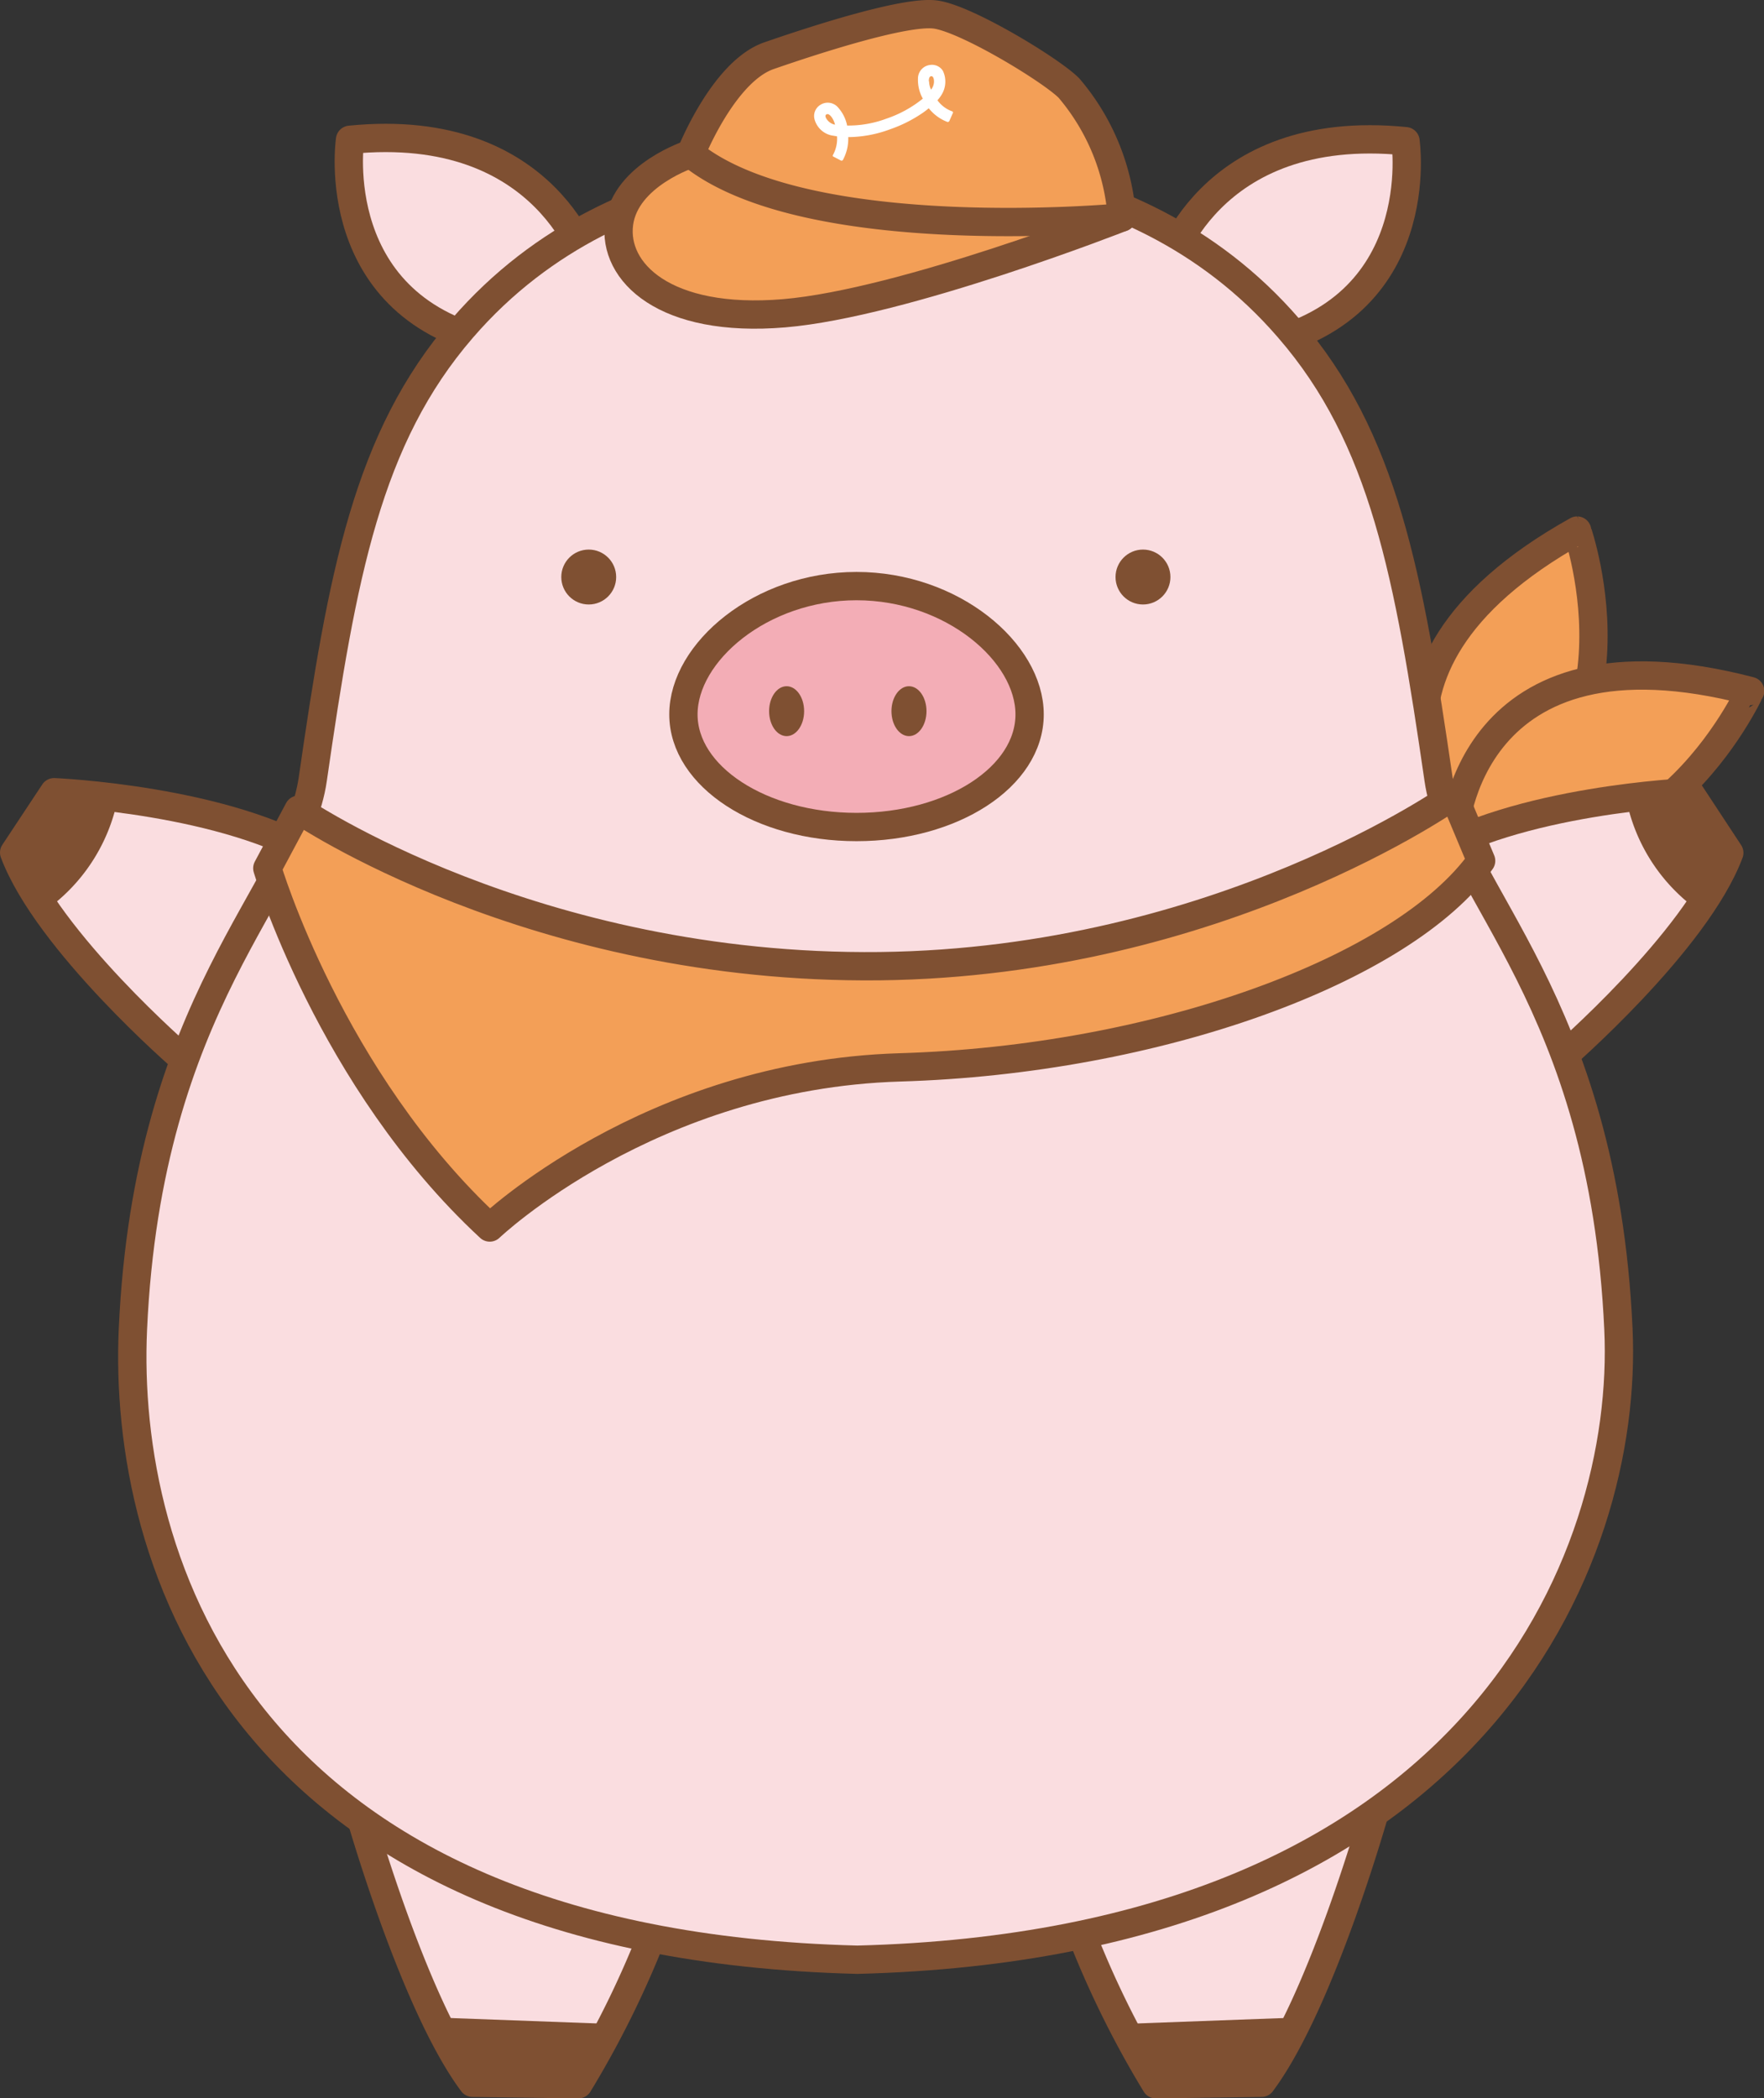
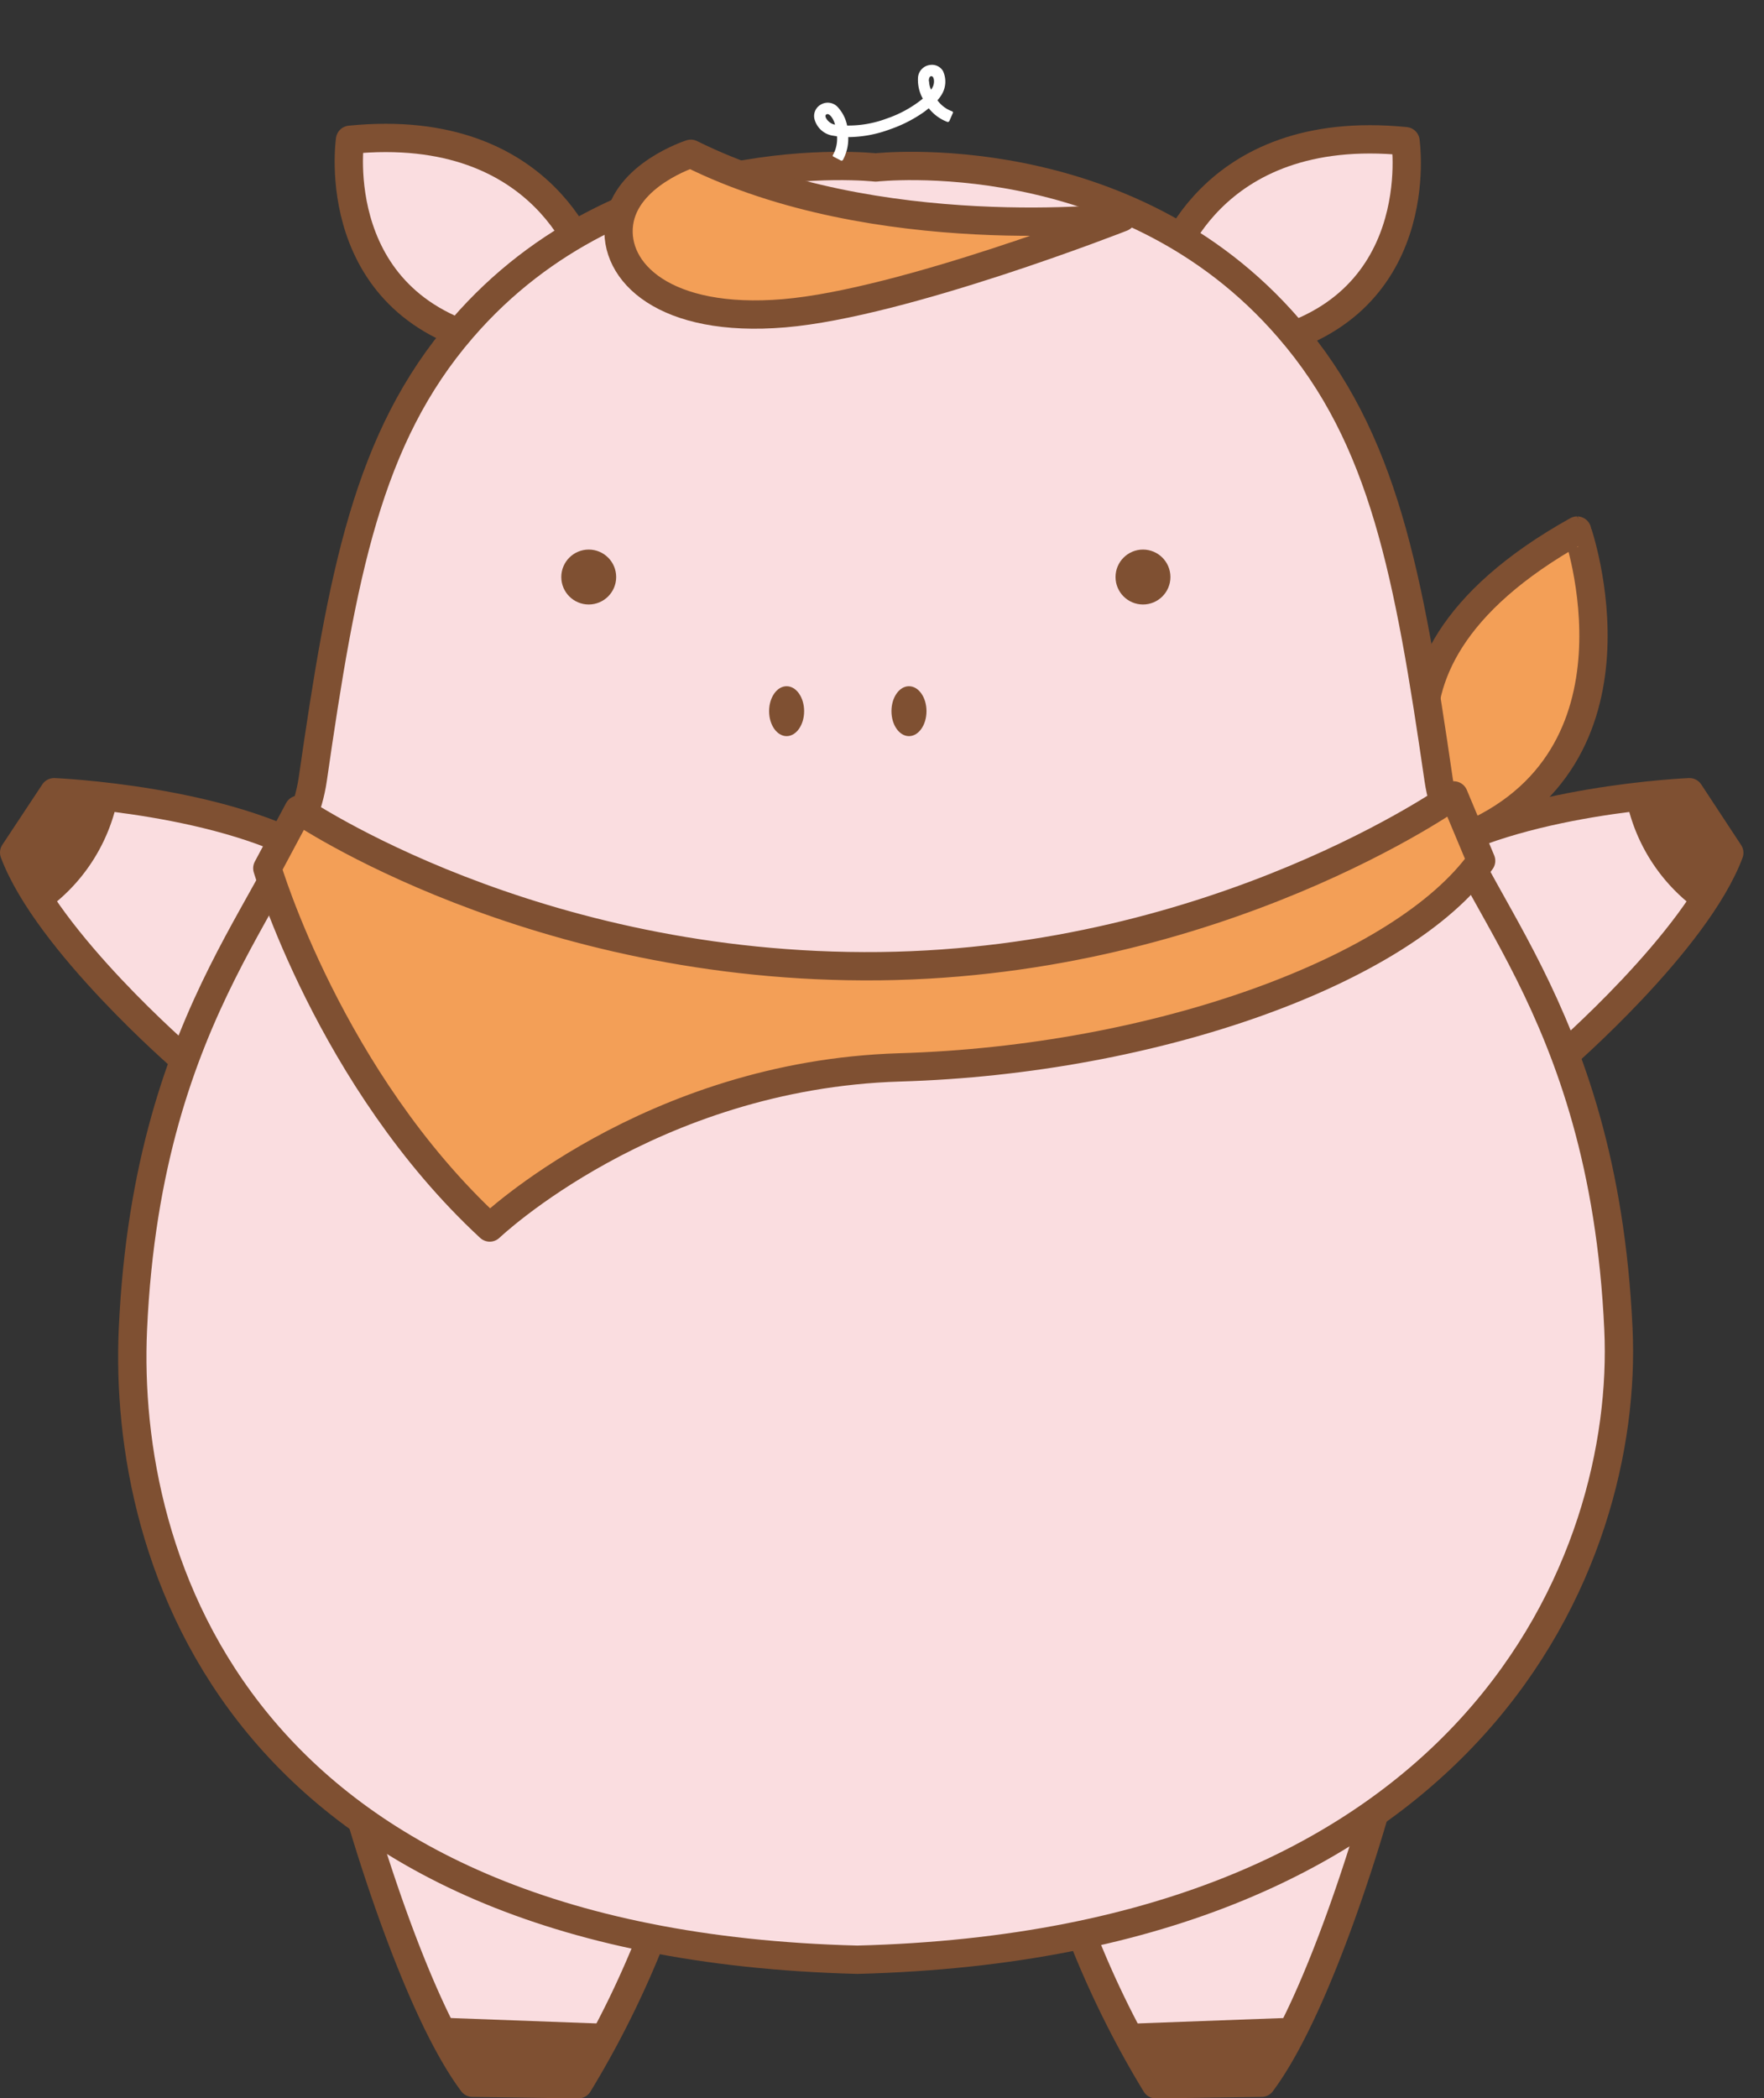
<svg xmlns="http://www.w3.org/2000/svg" viewBox="0 0 225.62 268.22">
  <rect x="0" y="0" width="225.62" height="268.22" fill="#333333" stroke="none" />
  <defs>
    <style>.cls-1{fill:#f39f57;}.cls-1,.cls-2,.cls-4{stroke:#7f5032;stroke-linecap:round;stroke-linejoin:round;stroke-width:3.62px;}.cls-2{fill:#fadde0;}.cls-3{fill:#7f5032;}.cls-4{fill:#f3adb6;}.cls-5{fill:#fff;}</style>
  </defs>
  <g id="レイヤー_2" data-name="レイヤー 2">
    <g id="レイヤー_1-2" data-name="レイヤー 1">
      <path class="cls-1" d="M187,107.18s-18.17-21,14.72-39.35C201.71,67.83,212,97.08,187,107.18Z" />
-       <path class="cls-1" d="M186,106.58s1.42-27.74,37.85-18.24C223.81,88.34,211,116.58,186,106.58Z" />
      <path class="cls-2" d="M175.94,231.27s-6.92,24.73-14.59,35l-13.52.19a123,123,0,0,1-10.22-21.08Z" />
      <polygon class="cls-3" points="166.47 257.91 161.35 266.22 147.83 266.41 144 258.74 166.47 257.91" />
      <path class="cls-2" d="M45.85,231.27s6.93,24.73,14.59,35l13.53.19a123,123,0,0,0,10.22-21.08Z" />
      <polygon class="cls-3" points="55.33 257.91 60.44 266.22 73.97 266.41 77.8 258.74 55.33 257.91" />
      <path class="cls-2" d="M149.1,34.66s5.11-19.17,30.67-16.61c0,0,3.19,21.72-19.17,26.19Z" />
      <path class="cls-2" d="M75.44,34.48S70.33,15.31,44.77,17.87c0,0-3.19,21.72,19.17,26.19Z" />
      <path class="cls-2" d="M41.16,109.87c-12-7.66-34.24-8.59-34.24-8.59L1.81,109c4.28,11.38,21.58,26.32,21.58,26.32S55.88,119.3,41.16,109.87Z" />
      <path class="cls-3" d="M5.54,116.57a23,23,0,0,0,9.51-14.41l-8.13-.88L1.81,109Z" />
      <path class="cls-2" d="M181.83,109.87c12-7.66,34.25-8.59,34.25-8.59l5.1,7.75c-4.27,11.38-21.58,26.32-21.58,26.32S167.11,119.3,181.83,109.87Z" />
      <path class="cls-3" d="M217.46,116.57A23,23,0,0,1,208,102.16l8.13-.88,5.1,7.75Z" />
      <path class="cls-2" d="M207,169.93c-1.92-42.17-20.89-55.86-23-70.28C180.19,73.45,177,56,164.86,42,144,17.78,112,21.41,112,21.41S80,17.78,59.11,42C47,56,43.78,73.45,40,99.65c-2.11,14.42-21.09,28.11-23,70.28-1.33,29.43,13.42,78.59,92.65,80.61C188.82,248.52,208.37,199.36,207,169.93Z" />
      <circle class="cls-3" cx="75.3" cy="73.77" r="3.51" />
      <circle class="cls-3" cx="146.19" cy="73.77" r="3.51" />
-       <path class="cls-4" d="M131.69,91.33c0,8-9.91,14.4-22.14,14.4s-22.14-6.45-22.14-14.4,9.92-16.4,22.14-16.4S131.69,83.37,131.69,91.33Z" />
      <ellipse class="cls-3" cx="100.61" cy="90.92" rx="2.24" ry="3.19" />
      <ellipse class="cls-3" cx="116.26" cy="90.92" rx="2.24" ry="3.19" />
      <path class="cls-1" d="M88.36,19.66S80,22.33,79.18,28.55,85,41.34,100.29,40.05s43.2-12.25,43.2-12.25S112.08,31.47,88.36,19.66Z" />
-       <path class="cls-1" d="M88.36,19.66s4.14-10.51,10-12.54,17.31-5.74,21.23-5.27S134.51,9,136.73,11.27a28.6,28.6,0,0,1,6.76,16.53S103.08,31.64,88.36,19.66Z" />
      <path class="cls-5" d="M121.8,14.24h0a4,4,0,0,1-1.9-1.42,4.46,4.46,0,0,0,.52-.69,3.19,3.19,0,0,0,.18-3.07A1.64,1.64,0,0,0,119,8.3a1.75,1.75,0,0,0-1.59,1.75,4.91,4.91,0,0,0,.62,2.56,15,15,0,0,1-4.63,2.55,13.93,13.93,0,0,1-5.05.89,4.89,4.89,0,0,0-1.14-2.29,1.74,1.74,0,0,0-2.32-.33,1.66,1.66,0,0,0-.72,1.78,2.88,2.88,0,0,0,2.17,2.1l.72.12a4.32,4.32,0,0,1-.51,2.36h0a.16.16,0,0,0,0,.21h0l1,.52a.21.21,0,0,0,.26-.07h0a5.66,5.66,0,0,0,.68-2.92,15.61,15.61,0,0,0,5.35-1,17.38,17.38,0,0,0,4.22-2.13c.26-.18.5-.37.73-.56a5.53,5.53,0,0,0,2.39,1.75.24.24,0,0,0,.24-.11l.44-1h0A.16.16,0,0,0,121.8,14.24Zm-15,1.7a1.66,1.66,0,0,1-1-.62c-.19-.24-.32-.55-.12-.68s.42,0,.66.3A2.69,2.69,0,0,1,106.8,15.94Zm12-5.55c0-.39.09-.63.31-.65s.34.29.35.59a1.65,1.65,0,0,1-.38,1.13A2.76,2.76,0,0,1,118.83,10.39Z" />
      <path class="cls-1" d="M189.44,110.05l-3.5-8.36S156,123,112.57,123.52c-44.43.51-74.38-20-74.38-20l-4,7.48s8,27,28.45,45.93c0,0,20.44-19.5,52.41-20.47C148,135.5,179.45,124,189.44,110.05Z" />
    </g>
  </g>
</svg>